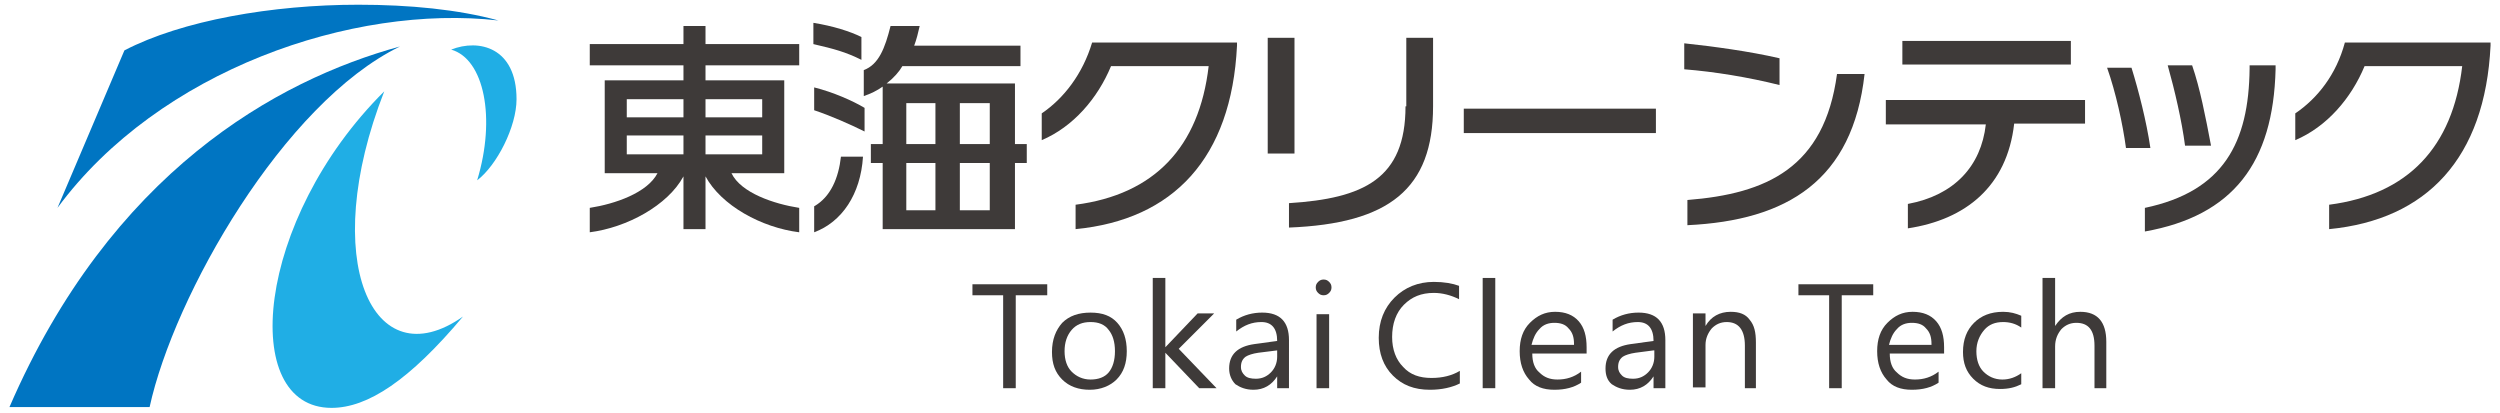
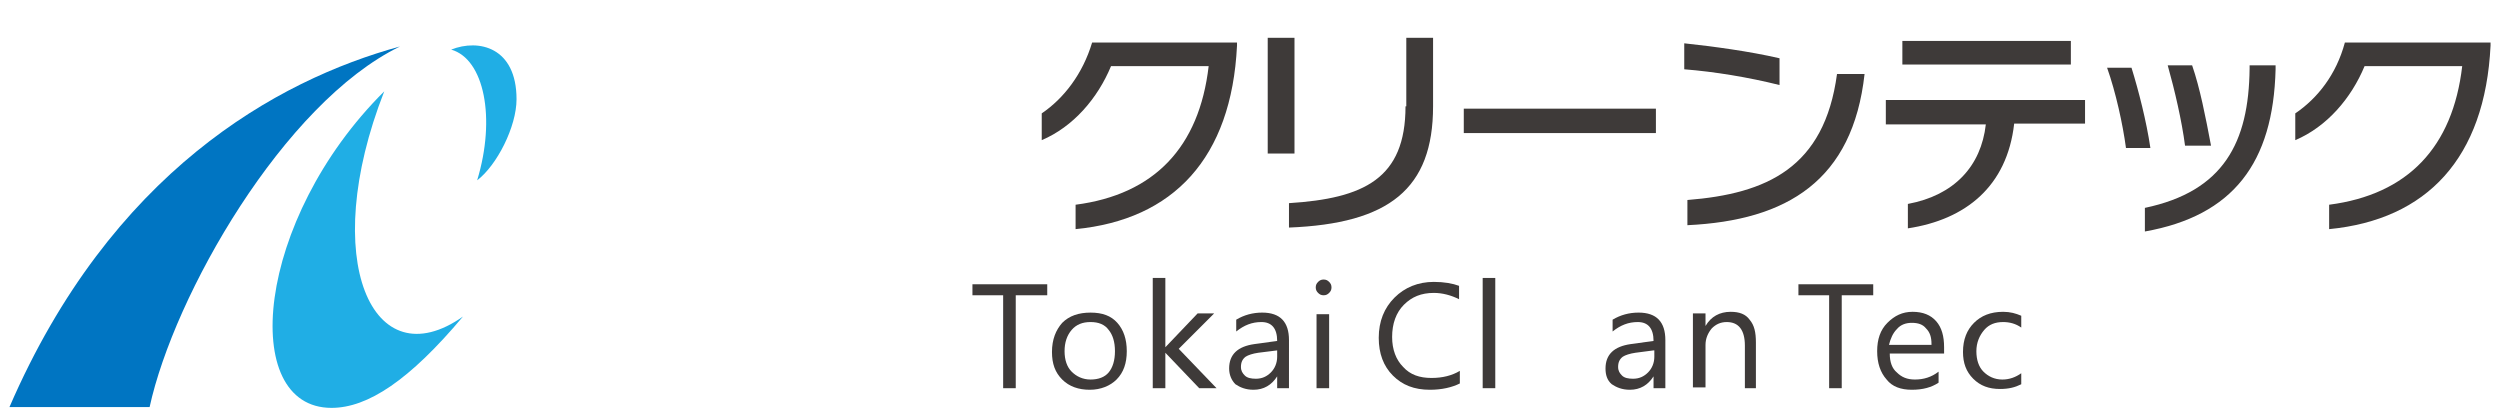
<svg xmlns="http://www.w3.org/2000/svg" version="1.1" id="レイヤー_1" x="0px" y="0px" viewBox="0 0 317.5 52.4" style="enable-background:new 0 0 317.5 52.4;" xml:space="preserve">
  <style type="text/css">
	.st0{fill:#3E3A39;}
	.st1{fill:#20AEE5;}
	.st2{fill:#0075C2;}
</style>
  <g>
    <g>
      <path class="st0" d="M133,37.5H129v11.8h-1.6V37.5h-3.9v-1.4h9.5V37.5z" />
      <path class="st0" d="M138.4,49.5c-1.4,0-2.6-0.4-3.5-1.3c-0.9-0.9-1.3-2-1.3-3.5c0-1.6,0.5-2.8,1.3-3.7c0.9-0.9,2.1-1.3,3.6-1.3    c1.5,0,2.6,0.4,3.4,1.3c0.8,0.9,1.2,2.1,1.2,3.6c0,1.5-0.4,2.7-1.3,3.6C141,49,139.8,49.5,138.4,49.5z M138.5,40.9    c-1,0-1.8,0.3-2.4,1c-0.6,0.7-0.9,1.6-0.9,2.7c0,1.1,0.3,2,0.9,2.6c0.6,0.6,1.4,1,2.4,1c1,0,1.8-0.3,2.3-0.9    c0.5-0.6,0.8-1.5,0.8-2.7c0-1.2-0.3-2.1-0.8-2.7C140.3,41.2,139.5,40.9,138.5,40.9z" />
      <path class="st0" d="M154.5,49.3h-2.2l-4.3-4.5h0v4.5h-1.6v-14h1.6v8.8h0l4.1-4.3h2.1l-4.5,4.5L154.5,49.3z" />
      <path class="st0" d="M163.8,49.3h-1.6v-1.5h0c-0.7,1.1-1.7,1.7-3,1.7c-1,0-1.7-0.3-2.3-0.7c-0.5-0.5-0.8-1.2-0.8-2    c0-1.8,1.1-2.8,3.2-3.1l2.9-0.4c0-1.6-0.7-2.4-2-2.4c-1.2,0-2.2,0.4-3.2,1.2v-1.5c1-0.6,2.1-0.9,3.3-0.9c2.3,0,3.4,1.2,3.4,3.5    V49.3z M162.2,44.5l-2.4,0.3c-0.7,0.1-1.3,0.3-1.6,0.5c-0.4,0.3-0.6,0.7-0.6,1.3c0,0.5,0.2,0.8,0.5,1.1c0.3,0.3,0.8,0.4,1.4,0.4    c0.8,0,1.4-0.3,1.9-0.8c0.5-0.5,0.8-1.2,0.8-2V44.5z" />
      <path class="st0" d="M168.1,37.5c-0.3,0-0.5-0.1-0.7-0.3c-0.2-0.2-0.3-0.4-0.3-0.7c0-0.3,0.1-0.5,0.3-0.7c0.2-0.2,0.4-0.3,0.7-0.3    c0.3,0,0.5,0.1,0.7,0.3c0.2,0.2,0.3,0.4,0.3,0.7c0,0.3-0.1,0.5-0.3,0.7C168.6,37.4,168.4,37.5,168.1,37.5z M168.8,49.3h-1.6v-9.4    h1.6V49.3z" />
      <path class="st0" d="M185.4,48.7c-1,0.5-2.3,0.8-3.8,0.8c-2,0-3.5-0.6-4.7-1.8c-1.2-1.2-1.8-2.8-1.8-4.8c0-2.1,0.7-3.8,2-5.1    c1.3-1.3,3-2,5-2c1.3,0,2.4,0.2,3.2,0.5V38c-1-0.5-2.1-0.8-3.2-0.8c-1.6,0-2.8,0.5-3.8,1.5c-1,1-1.5,2.4-1.5,4.1    c0,1.6,0.5,2.9,1.4,3.8c0.9,1,2.1,1.4,3.6,1.4c1.4,0,2.6-0.3,3.6-0.9V48.7z" />
      <path class="st0" d="M189.9,49.3h-1.6v-14h1.6V49.3z" />
-       <path class="st0" d="M201.5,44.9h-6.9c0,1.1,0.3,1.9,0.9,2.4c0.6,0.6,1.3,0.9,2.3,0.9c1.1,0,2.1-0.3,3-1v1.4    c-0.9,0.6-2,0.9-3.4,0.9c-1.4,0-2.5-0.4-3.2-1.3c-0.8-0.9-1.2-2.1-1.2-3.6c0-1.5,0.4-2.7,1.3-3.6c0.9-0.9,1.9-1.4,3.2-1.4    c1.3,0,2.3,0.4,3,1.2c0.7,0.8,1,1.9,1,3.3V44.9z M199.9,43.7c0-0.9-0.2-1.5-0.7-2c-0.4-0.5-1-0.7-1.8-0.7c-0.7,0-1.4,0.2-1.9,0.8    c-0.5,0.5-0.8,1.2-1,2H199.9z" />
      <path class="st0" d="M211.5,49.3H210v-1.5h0c-0.7,1.1-1.7,1.7-3,1.7c-1,0-1.7-0.3-2.3-0.7c-0.6-0.5-0.8-1.2-0.8-2    c0-1.8,1.1-2.8,3.2-3.1l2.9-0.4c0-1.6-0.7-2.4-2-2.4c-1.2,0-2.2,0.4-3.2,1.2v-1.5c1-0.6,2.1-0.9,3.3-0.9c2.3,0,3.4,1.2,3.4,3.5    V49.3z M210,44.5l-2.3,0.3c-0.7,0.1-1.3,0.3-1.6,0.5c-0.4,0.3-0.6,0.7-0.6,1.3c0,0.5,0.2,0.8,0.5,1.1c0.3,0.3,0.8,0.4,1.4,0.4    c0.8,0,1.4-0.3,1.9-0.8c0.5-0.5,0.8-1.2,0.8-2V44.5z" />
      <path class="st0" d="M223.2,49.3h-1.6v-5.4c0-2-0.8-3-2.3-3c-0.8,0-1.4,0.3-1.9,0.8c-0.5,0.6-0.8,1.3-0.8,2.1v5.4h-1.6v-9.4h1.6    v1.6h0c0.7-1.2,1.8-1.8,3.2-1.8c1.1,0,1.9,0.3,2.4,1c0.6,0.7,0.8,1.6,0.8,2.9V49.3z" />
      <path class="st0" d="M237.8,37.5h-3.9v11.8h-1.6V37.5h-3.9v-1.4h9.5V37.5z" />
      <path class="st0" d="M246.9,44.9H240c0,1.1,0.3,1.9,0.9,2.4c0.6,0.6,1.3,0.9,2.3,0.9c1.1,0,2.1-0.3,3-1v1.4    c-0.9,0.6-2,0.9-3.4,0.9c-1.4,0-2.5-0.4-3.2-1.3c-0.8-0.9-1.2-2.1-1.2-3.6c0-1.5,0.4-2.7,1.3-3.6c0.9-0.9,1.9-1.4,3.2-1.4    c1.3,0,2.3,0.4,3,1.2c0.7,0.8,1,1.9,1,3.3V44.9z M245.3,43.7c0-0.9-0.2-1.5-0.7-2c-0.4-0.5-1-0.7-1.8-0.7c-0.7,0-1.4,0.2-1.9,0.8    c-0.5,0.5-0.8,1.2-1,2H245.3z" />
      <path class="st0" d="M256.7,48.8c-0.8,0.4-1.6,0.6-2.7,0.6c-1.4,0-2.5-0.4-3.4-1.3c-0.9-0.9-1.3-2-1.3-3.4c0-1.6,0.5-2.8,1.4-3.7    c0.9-0.9,2.1-1.4,3.7-1.4c0.9,0,1.6,0.2,2.3,0.5v1.5c-0.7-0.5-1.5-0.7-2.3-0.7c-1,0-1.8,0.3-2.4,1c-0.6,0.7-1,1.6-1,2.7    c0,1.1,0.3,2,0.9,2.6c0.6,0.6,1.4,1,2.4,1c0.9,0,1.7-0.3,2.4-0.8V48.8z" />
-       <path class="st0" d="M267.6,49.3h-1.6v-5.4c0-2-0.8-2.9-2.3-2.9c-0.8,0-1.4,0.3-1.9,0.8c-0.5,0.6-0.8,1.3-0.8,2.2v5.3h-1.6v-14    h1.6v6.1h0c0.8-1.2,1.8-1.8,3.2-1.8c2.2,0,3.3,1.3,3.3,3.8V49.3z" />
    </g>
    <g>
      <path class="st0" d="M132.3,14.4v3.4c4-1.7,7.1-5.3,8.8-9.4h12.4c-1.2,10.3-6.9,16.3-16.9,17.6v3.1c12.4-1.2,19.8-9,20.5-23.3V5.4    h-18.4C137.5,9.4,135.1,12.5,132.3,14.4z" />
      <path class="st0" d="M164.4,19.5H161V4.8h3.4V19.5z M178.5,13.5c0,9.2-5.3,11.7-14.8,12.3v3.1C176.4,28.4,182,24,182,13.5V4.8    h-3.4V13.5z" />
      <rect x="185.9" y="13.8" class="st0" width="24.4" height="3.1" />
      <path class="st0" d="M233.3,9.4h3.5c-1.5,13.5-9.8,18.6-22.5,19.2v-3.2C224.4,24.6,231.7,21.3,233.3,9.4z M226,7.4    c-3.9-0.9-8.4-1.5-12.1-1.9v3.3c3.8,0.3,8.1,1,12.1,2V7.4z" />
      <path class="st0" d="M263,8.2h-21.4v-3H263V8.2z M239.6,15.8h12.6c-0.6,5.3-4,9-9.9,10.1V29c7.3-1.1,12.6-5.3,13.5-13.3h9v-3    h-25.3V15.8z" />
      <path class="st0" d="M273.1,18.8H270c-0.4-3-1.3-7.1-2.4-10.2h3.1C271.6,11.5,272.6,15.4,273.1,18.8z M280.8,18.5    c-0.7-3.7-1.4-7.3-2.4-10.2h-3.1c0.9,3.2,1.8,7.1,2.2,10.2H280.8z M285.7,8.7c-0.1,9.4-3.3,15.6-13.3,17.7v3    c11.2-2,16.3-8.7,16.6-20.6V8.3h-3.3V8.7z" />
      <path class="st0" d="M297.8,5.4c-1.1,4.1-3.5,7.1-6.3,9v3.4c4-1.7,7.1-5.3,8.8-9.4h12.4c-1.2,10.3-6.9,16.3-16.9,17.6v3.1    c12.4-1.2,19.8-9,20.5-23.3V5.4H297.8z" />
-       <path class="st0" d="M106.8,19.9h2.8c-0.3,4.8-2.7,8.3-6.2,9.6v-3.3C105.5,25,106.5,22.6,106.8,19.9z M103.4,14    c2.1,0.7,4.6,1.8,6.4,2.7v-3c-1.5-0.9-4-2-6.4-2.6V14z M109.4,4.7c-1.4-0.7-3.6-1.4-6.1-1.8v2.7c2.6,0.6,4.1,1,6.1,2V4.7z     M128.9,18.3h1.5v2.4h-1.5v8.4h-16.8l0,0h0v-8.4h-1.5v-2.4h1.5V11c-0.7,0.5-1.5,0.9-2.4,1.2V8.9c1.9-0.7,2.7-2.8,3.4-5.6h3.7    c-0.2,0.9-0.4,1.7-0.7,2.5h13.5v2.6h-15c-0.4,0.7-1.1,1.5-2,2.2h16.3V18.3z M118.8,20.7h-3.7v6h3.7V20.7z M118.8,13.1h-3.7v5.2    h3.7V13.1z M125.7,20.7h-3.8v6h3.8V20.7z M125.7,13.1h-3.8v5.2h3.8V13.1z" />
-       <path class="st0" d="M89.6,3.3h-2.8v2.3H74.9v2.7h11.9v1.9h-10V22h6.7c-1.3,2.5-5.4,3.9-8.6,4.4v3.1c4.7-0.6,9.9-3.4,11.9-7.1v6.7    h2.8v-6.7c2,3.7,7.1,6.5,11.9,7.1v-3.1c-3.2-0.5-7.4-1.9-8.6-4.4h6.7V10.2h-10V8.3h11.9V5.6H89.6V3.3z M86.8,19.6h-7.2v-2.4h7.2    V19.6z M86.8,14.9h-7.2v-2.3h7.2V14.9z M96.8,19.6h-7.2v-2.4h7.2V19.6z M96.8,12.6v2.3h-7.2v-2.3H96.8z" />
    </g>
    <g>
      <g>
        <path class="st1" d="M42.1,51.8c4.6,0,9.9-3.5,16.7-11.6c-11.5,8.1-18.4-7.2-10-28.6C32.4,27.9,30.3,51.8,42.1,51.8z" />
      </g>
      <path class="st1" d="M65.6,12.6c0-6.6-4.8-7.7-8.3-6.3c4.2,1.2,5.7,8.7,3.3,16.6C63.1,21,65.6,16.1,65.6,12.6z" />
-       <path class="st2" d="M63.3,2.6C58.2,1.2,52,0.6,45.5,0.6c-10.9,0-22.4,2-29.7,5.8l-8.5,20C20.2,8.9,44.8,0.5,63.3,2.6z" />
      <g>
        <path class="st2" d="M1.2,51.7H19C22.1,37.5,36,13.1,50.8,5.9C35.1,10.2,14.1,21.9,1.2,51.7z" />
      </g>
    </g>
  </g>
</svg>